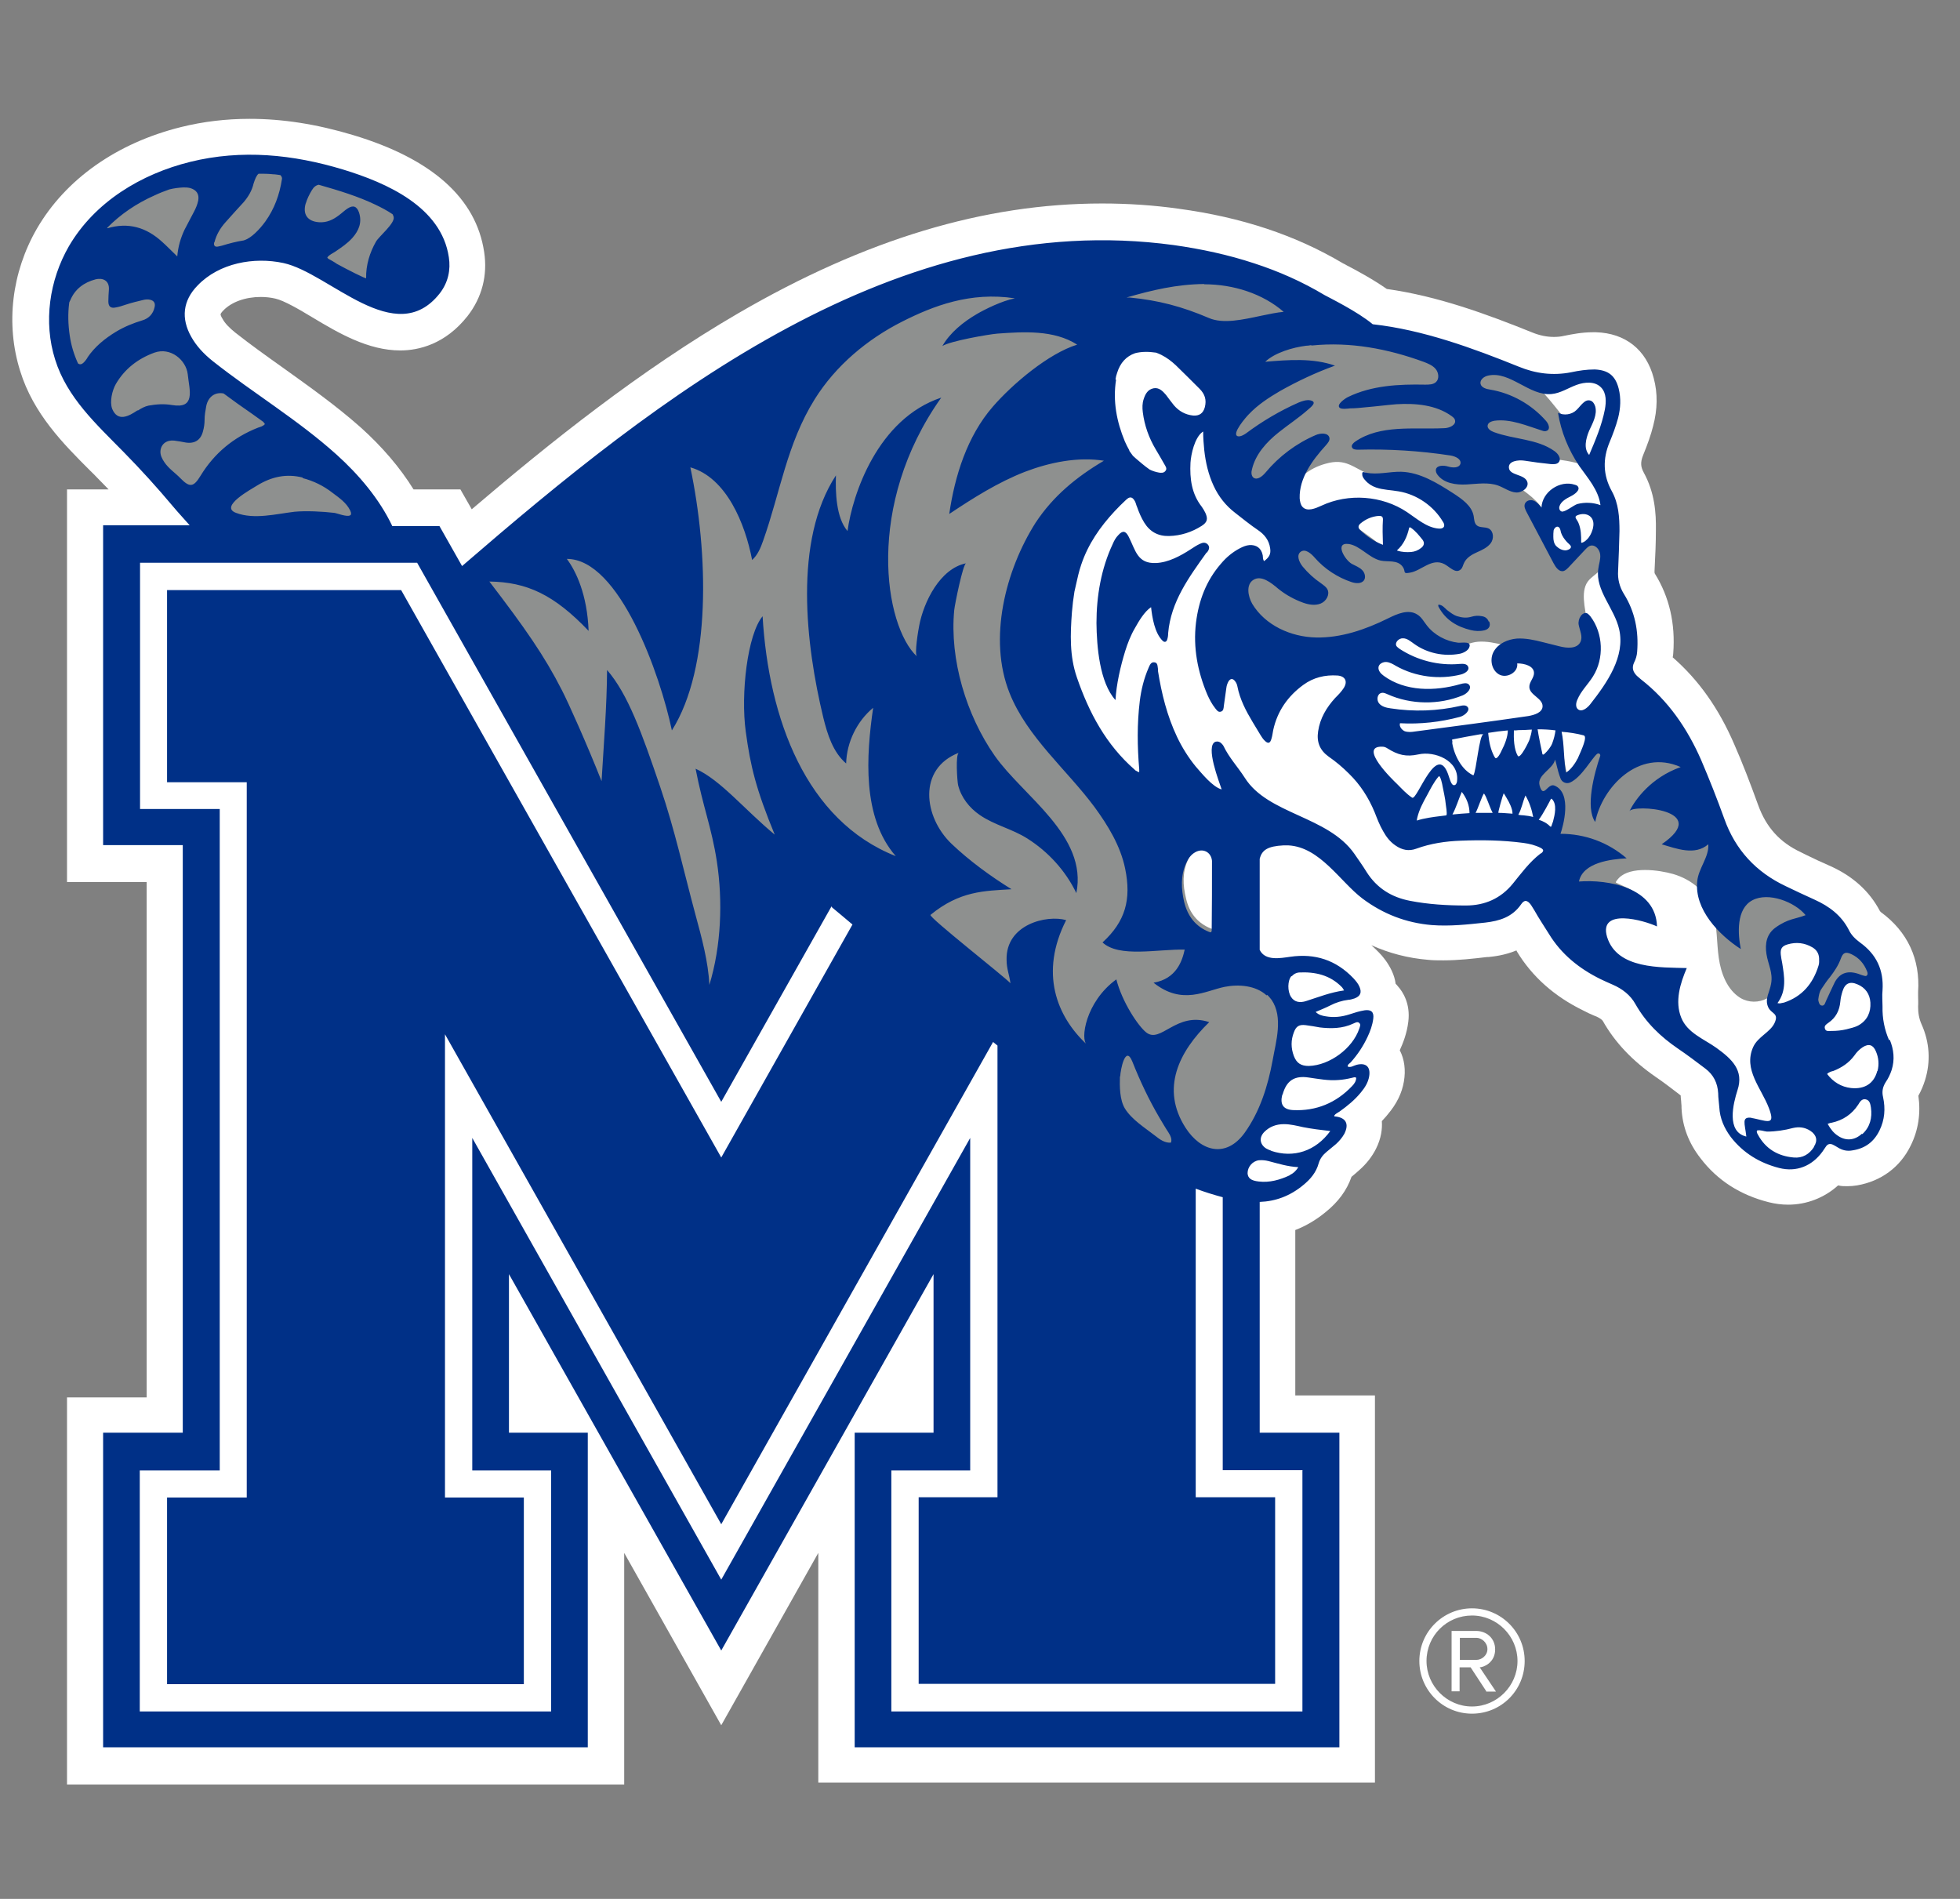
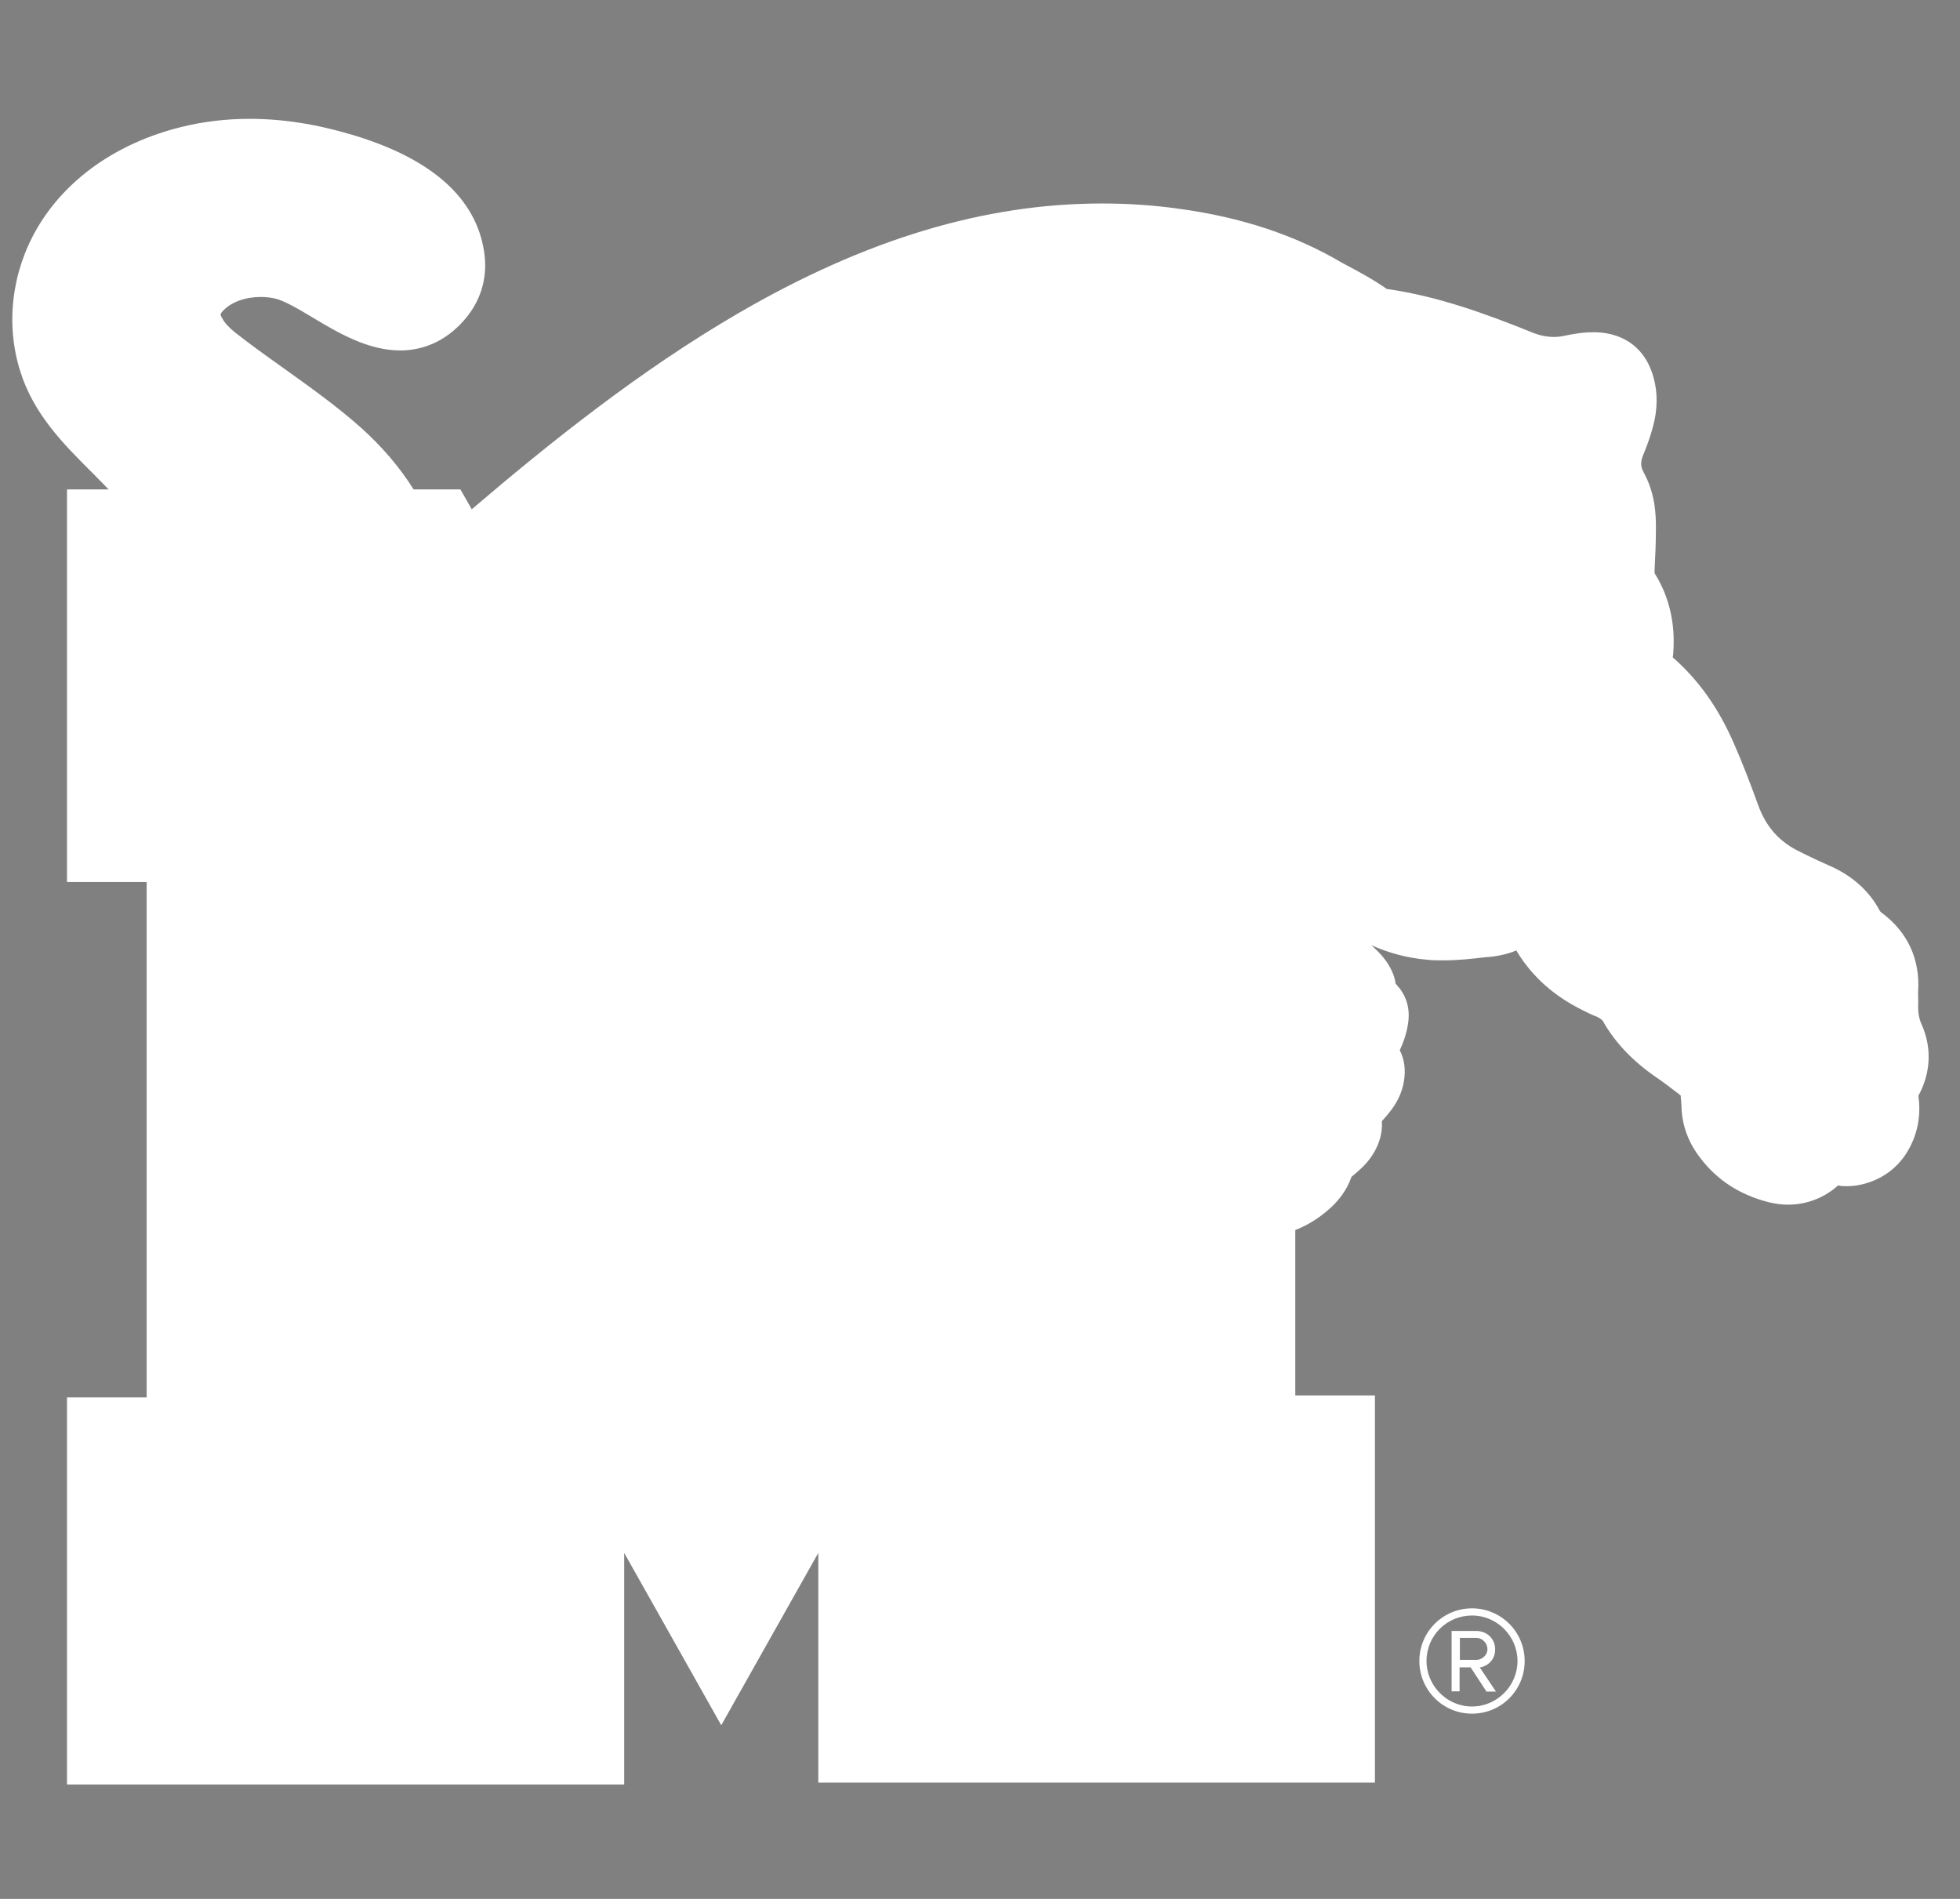
<svg xmlns="http://www.w3.org/2000/svg" width="64" height="62" viewBox="0 0 64 62" fill="none">
  <rect x="0" y="0" width="64" height="62" fill="#808080" stroke="none" />
  <path d="M26.72 58.265V50.703L23.551 56.33L20.382 50.703V58.265H2.188V45.626H4.789V28.799H2.188V15.98H3.547C3.421 15.854 3.304 15.728 3.178 15.602C3.106 15.521 3.025 15.449 2.944 15.367C2.08 14.503 1.089 13.513 0.657 12.109C0.18 10.587 0.378 8.895 1.206 7.463C2.143 5.852 3.808 4.672 5.906 4.15C6.626 3.97 7.382 3.88 8.147 3.88C9.228 3.88 10.335 4.051 11.533 4.411C14.107 5.186 15.548 6.473 15.809 8.228C15.926 8.994 15.737 9.714 15.269 10.317C14.539 11.244 13.666 11.442 13.072 11.442C12.019 11.442 11.055 10.875 10.2 10.362C9.768 10.101 9.273 9.813 8.994 9.75C8.841 9.714 8.679 9.696 8.517 9.696C8.012 9.696 7.562 9.858 7.292 10.137C7.22 10.209 7.202 10.254 7.202 10.263C7.202 10.272 7.211 10.326 7.265 10.407C7.346 10.56 7.49 10.704 7.679 10.857C8.192 11.262 8.724 11.64 9.282 12.037C10.11 12.631 10.974 13.243 11.776 13.954C12.478 14.584 13.063 15.268 13.504 15.98H15.034L15.404 16.628C17.969 14.44 20.904 12.091 24.109 10.227C28.259 7.814 32.14 6.644 35.984 6.644C36.821 6.644 37.658 6.698 38.486 6.815C40.548 7.094 42.304 7.679 43.852 8.598C43.879 8.607 43.924 8.634 43.987 8.67C44.302 8.832 44.833 9.12 45.283 9.435C46.949 9.669 48.542 10.254 50.037 10.857C50.28 10.956 50.514 11.001 50.739 11.001C50.847 11.001 50.964 10.992 51.072 10.965C51.342 10.911 51.657 10.848 52.017 10.848C52.044 10.848 52.072 10.848 52.108 10.848C53.071 10.875 53.755 11.415 53.998 12.343C54.133 12.838 54.124 13.369 53.98 13.909C53.908 14.197 53.8 14.503 53.656 14.854C53.548 15.116 53.584 15.259 53.674 15.431C54.034 16.088 54.079 16.754 54.07 17.312C54.07 17.708 54.052 18.131 54.025 18.654C54.025 18.698 54.025 18.707 54.034 18.726C54.511 19.491 54.709 20.364 54.637 21.327C54.637 21.372 54.628 21.417 54.619 21.462C55.465 22.201 56.123 23.128 56.627 24.298C56.897 24.91 57.149 25.568 57.41 26.288C57.671 27.008 58.112 27.503 58.806 27.827L58.968 27.908C59.229 28.034 59.472 28.151 59.724 28.259C60.489 28.593 61.047 29.097 61.389 29.754C61.389 29.754 61.407 29.763 61.416 29.781C62.29 30.42 62.704 31.32 62.632 32.383C62.632 32.41 62.632 32.473 62.632 32.527C62.632 32.626 62.641 32.743 62.632 32.869C62.632 33.067 62.659 33.256 62.749 33.454C63.01 34.039 63.046 34.669 62.857 35.272C62.803 35.444 62.731 35.614 62.641 35.777C62.722 36.344 62.641 36.902 62.389 37.406C62.047 38.108 61.425 38.567 60.642 38.703C60.534 38.721 60.426 38.73 60.318 38.73C60.21 38.73 60.12 38.73 60.021 38.703C59.571 39.108 58.995 39.333 58.391 39.333C58.175 39.333 57.968 39.306 57.752 39.252C56.825 39.018 56.078 38.54 55.529 37.82C55.141 37.325 54.934 36.776 54.907 36.182C54.907 36.128 54.907 36.074 54.898 36.011C54.898 35.939 54.88 35.858 54.88 35.768L54.835 35.732C54.574 35.533 54.331 35.344 54.079 35.173C53.296 34.633 52.729 34.03 52.333 33.328C52.306 33.292 52.234 33.238 52.135 33.193L52.044 33.157C51.937 33.112 51.819 33.058 51.702 32.995C50.757 32.536 50.028 31.887 49.533 31.068C49.533 31.059 49.524 31.05 49.515 31.032C49.128 31.194 48.767 31.23 48.596 31.248H48.551C48.092 31.302 47.624 31.356 47.129 31.356C46.958 31.356 46.787 31.356 46.625 31.338C45.977 31.284 45.355 31.122 44.779 30.861C44.86 30.933 44.941 31.014 45.022 31.095C45.148 31.221 45.319 31.428 45.446 31.698C45.509 31.833 45.554 31.977 45.572 32.121C45.599 32.148 45.626 32.175 45.653 32.212C45.806 32.383 46.058 32.77 45.986 33.355C45.941 33.742 45.806 34.075 45.707 34.291C45.86 34.588 45.905 34.939 45.842 35.309C45.779 35.687 45.608 36.038 45.319 36.38C45.257 36.461 45.184 36.533 45.121 36.605C45.139 36.857 45.103 37.163 44.932 37.505C44.806 37.757 44.626 37.991 44.392 38.198C44.302 38.279 44.221 38.351 44.131 38.423C43.978 38.864 43.699 39.243 43.285 39.576C42.979 39.828 42.646 40.026 42.295 40.161V45.562H44.896V58.202H26.72V58.265Z" fill="white" />
-   <path d="M14.458 8.436C14.584 9.354 13.882 9.957 13.153 10.038C12.829 10.074 12.523 10.002 12.226 9.885C11.919 9.759 11.631 9.597 11.343 9.417C11.037 9.219 10.74 9.012 10.425 8.832C9.399 8.264 8.336 8.156 7.238 8.589C6.887 8.724 6.581 8.931 6.32 9.201C5.78 9.759 5.69 10.434 6.086 11.109C6.275 11.442 6.536 11.713 6.842 11.947C7.922 12.802 9.084 13.558 10.11 14.494C10.659 14.989 11.163 15.539 11.604 16.133C11.848 16.466 12.316 16.952 12.541 17.465H6.608C6.572 17.42 6.536 17.456 6.5 17.393C6.113 16.817 5.717 16.286 5.258 15.764C4.87 15.323 4.447 14.927 4.033 14.512C3.565 14.053 3.097 13.585 2.692 13.063C2.242 12.478 1.927 11.829 1.809 11.091C1.665 10.2 1.809 9.345 2.206 8.526C2.773 7.346 3.691 6.509 4.879 5.978C6.176 5.402 7.535 5.15 8.949 5.258C9.426 5.294 9.894 5.384 10.353 5.519C11.064 5.717 11.775 5.933 12.451 6.248C13.027 6.518 13.54 6.869 13.945 7.373C14.197 7.679 14.395 8.021 14.449 8.427M58.013 30.924C57.725 31.446 58.517 32.185 57.698 32.599C57.428 32.743 57.095 32.743 56.825 32.581C56.393 32.311 56.195 31.779 56.123 31.275C56.051 30.771 56.078 30.249 55.934 29.754C55.745 29.133 55.249 28.719 54.637 28.538C54.169 28.404 53.242 28.277 52.864 28.665C52.828 28.701 52.792 28.746 52.765 28.791V28.818L53.08 28.962C53.314 29.07 53.512 29.205 53.665 29.385C53.755 29.484 53.863 29.61 53.926 29.745C53.989 29.871 53.863 30.006 53.737 29.952C53.296 29.781 52.873 29.709 52.359 29.835C52.152 29.889 51.963 30.015 51.846 30.186C51.513 30.285 51.189 30.429 50.865 30.555C50.829 30.501 50.793 30.447 50.757 30.393C50.703 30.303 50.64 30.204 50.586 30.114C50.487 29.952 50.379 29.79 50.289 29.628V29.61C50.244 29.556 50.217 29.493 50.172 29.43C50.109 29.34 50.01 29.232 49.857 29.232C49.749 29.232 49.65 29.295 49.569 29.421C49.353 29.736 49.056 29.889 48.524 29.943H48.479C48.065 29.997 47.633 30.042 47.21 30.042C47.075 30.042 46.94 30.042 46.814 30.024C46.013 29.961 45.301 29.691 44.644 29.196C44.428 29.034 44.203 28.809 43.978 28.566C43.456 28.025 42.871 27.404 42.096 27.404C42.042 27.404 41.988 27.404 41.934 27.404C41.061 27.494 40.035 27.827 40.035 28.566V30.861C40.035 31.131 40.692 31.311 41.169 31.392C41.196 31.446 41.232 31.5 41.277 31.536C41.385 31.635 41.52 31.698 41.673 31.698H41.799C41.799 31.698 41.79 31.734 41.79 31.753C41.763 31.959 41.934 32.077 41.979 32.248C42.06 32.536 42.042 32.869 42.042 33.166C42.042 34.066 41.889 34.984 41.637 35.849C41.601 35.957 41.574 36.074 41.511 36.182C41.412 36.344 41.25 36.461 41.106 36.596C40.665 37.001 40.395 37.568 40.35 38.162C40.071 38.342 39.801 38.532 39.531 38.721C39.243 38.603 38.955 38.459 38.63 38.288C38.27 38.09 37.883 37.856 37.433 37.541C36.677 37.019 35.93 36.515 35.227 35.966L35.164 35.921C34.525 35.425 33.859 34.903 33.256 34.354C31.563 32.806 29.736 31.347 27.98 29.934L27.476 29.529C27.323 29.412 27.206 29.313 27.08 29.196C27.017 29.133 26.945 29.106 26.873 29.106C26.792 29.106 26.711 29.142 26.648 29.223C26.513 29.376 26.405 29.538 26.279 29.736C25.721 30.609 25.216 31.518 24.784 32.302C24.478 32.86 24.118 33.526 23.803 34.21C23.749 34.327 23.695 34.444 23.641 34.561C22.786 33.139 16.736 22.759 14.89 19.347C16.133 17.699 18.077 16.349 19.95 15.034C20.535 14.629 21.093 14.242 21.615 13.855C23.56 12.415 25.207 11.352 26.81 10.533C28.565 9.633 30.24 9.012 31.95 8.643C32.824 8.454 33.733 8.328 34.669 8.255C35.173 8.219 35.678 8.192 36.173 8.192C36.506 8.192 36.839 8.201 37.172 8.219C38.72 8.3 40.188 8.598 41.556 9.102C42.34 9.39 43.069 9.813 43.708 10.191C44.374 10.578 45.031 10.803 45.715 10.866C46.544 10.947 47.417 11.19 48.452 11.632C48.875 11.812 49.254 11.974 49.605 12.109C50.01 12.271 50.415 12.352 50.811 12.352C51.009 12.352 51.216 12.334 51.414 12.289C51.63 12.244 51.864 12.199 52.089 12.199C52.107 12.199 52.125 12.199 52.143 12.199C52.504 12.208 52.675 12.343 52.765 12.685C52.837 12.955 52.837 13.243 52.747 13.567C52.747 13.594 52.738 13.612 52.729 13.639C52.765 13.441 52.774 13.225 52.756 13.027C52.756 12.991 52.756 12.955 52.738 12.919C52.648 12.532 52.324 12.172 51.936 12.217C51.747 12.235 51.585 12.343 51.405 12.397C51.261 12.442 51.108 12.451 50.955 12.46C50.631 12.487 50.316 12.505 49.992 12.532C50.262 12.532 50.901 13.468 51.261 13.864C51.621 14.26 51.828 14.746 51.954 15.278C51.27 14.98 50.523 14.98 49.785 14.89C49.398 14.845 48.794 15.116 49.056 15.575C49.083 15.62 49.127 15.665 49.181 15.701C49.344 15.818 49.596 15.908 49.722 15.998C50.154 16.313 50.478 16.61 50.559 17.132C50.613 17.51 50.586 18.023 50.982 18.239C51.324 18.428 51.522 17.942 51.72 17.78C51.963 17.573 52.324 17.546 52.486 17.24C52.675 16.889 52.557 16.232 52.431 15.863C52.261 15.368 52.107 14.908 52.495 14.278C52.513 14.242 52.531 14.206 52.548 14.17C52.531 14.224 52.504 14.287 52.477 14.341C52.224 14.944 52.252 15.53 52.557 16.088C52.765 16.466 52.792 16.898 52.783 17.303C52.783 17.519 52.774 17.762 52.765 18.014C52.765 17.906 52.747 17.834 52.729 17.825C52.585 17.762 52.441 17.906 52.395 18.059C52.359 18.203 52.368 18.366 52.306 18.509C52.224 18.69 52.026 18.789 51.891 18.933C51.288 19.581 52.539 21.246 51.306 21.444C50.784 21.534 50.253 21.273 49.74 21.201C49.227 21.129 48.587 20.85 48.074 20.985C48.002 21.003 47.93 21.03 47.858 21.048C46.985 21.255 46.13 20.382 45.274 20.76C44.428 21.138 43.735 21.552 42.772 21.651C42.258 21.706 41.745 21.697 41.232 21.615C40.818 21.552 40.143 21.48 39.837 21.183C39.396 20.76 39.666 19.806 39.9 19.347C40.143 18.897 40.593 18.537 41.097 18.483C41.385 18.456 41.637 18.447 41.736 18.122C41.988 17.357 41.691 17.033 41.079 16.637C40.647 16.358 40.287 15.962 40.089 15.494C39.846 14.918 39.981 14.359 39.945 13.756C39.864 12.451 38.693 11.307 37.397 11.253C35.741 11.172 36.308 13.63 36.587 14.566C36.659 14.791 36.74 15.017 36.713 15.251C36.65 16.043 36.047 16.655 35.633 17.285C35.101 18.086 34.858 19.032 34.768 19.977C34.705 20.634 34.633 21.336 34.768 21.985C34.93 22.804 35.425 23.551 35.867 24.235C36.263 24.838 36.839 25.37 37.532 25.595C37.955 25.73 38.405 25.739 38.855 25.766C40.098 25.838 41.484 26.108 42.547 26.819C43.573 27.512 44.257 28.584 45.265 29.304C46.121 29.916 47.345 30.096 48.353 29.799C49.308 29.52 50.1 28.683 50.523 27.809C50.775 27.296 51.171 26.306 50.766 25.784C50.73 25.739 50.244 26.396 50.244 26.513C50.262 26.198 50.073 26.045 49.911 25.766C49.821 25.919 49.731 26.081 49.641 26.234C49.704 26.126 49.317 25.694 49.389 25.469C49.443 25.297 49.569 25.163 49.686 25.027C49.92 24.73 50.1 24.397 50.199 24.037C50.262 24.28 50.334 24.523 50.397 24.766C50.703 24.676 50.874 24.361 51.009 24.082C51.027 24.523 51.09 24.955 51.189 25.388C51.576 24.991 51.963 24.532 52.026 23.974C52.071 23.614 52.098 23.38 52.197 23.128C52.242 23.02 52.297 22.903 52.368 22.759C52.657 22.237 53.017 21.697 53.107 21.084C53.206 20.364 52.927 19.752 52.774 19.059C52.774 19.041 52.774 19.014 52.774 18.978C52.81 19.131 52.873 19.275 52.954 19.41C53.278 19.932 53.413 20.517 53.359 21.201C53.359 21.282 53.332 21.372 53.278 21.489C53.179 21.715 53.224 21.93 53.404 22.111C53.449 22.156 53.503 22.201 53.557 22.246C54.367 22.885 54.997 23.722 55.465 24.811C55.727 25.397 55.97 26.027 56.222 26.72C56.6 27.773 57.302 28.547 58.319 29.025L58.472 29.097C58.733 29.223 59.004 29.349 59.273 29.466C59.769 29.691 60.102 29.979 60.309 30.375C60.399 30.546 60.534 30.699 60.723 30.834C61.191 31.176 61.407 31.608 61.398 32.158C61.308 32.05 61.173 31.977 60.993 31.977C60.939 31.977 60.885 31.977 60.84 31.995C60.732 31.915 60.606 31.869 60.462 31.905C60.111 31.995 59.814 33.211 59.391 32.815C59.291 32.725 59.264 32.581 59.282 32.446C59.309 32.221 59.427 31.924 59.526 31.716C59.751 31.284 59.814 30.771 59.255 30.573C58.904 30.447 58.256 30.474 58.058 30.843M42.231 16.322C42.231 16.43 42.267 16.538 42.331 16.619C42.456 16.79 42.691 16.835 42.907 16.835C43.474 16.817 43.69 16.655 44.149 17.087C44.365 17.285 44.77 17.537 44.986 17.726C45.202 17.924 45.481 18.041 45.761 18.122C46.085 18.212 46.427 18.131 46.733 18.014C47.102 17.87 47.768 17.636 47.831 17.186C47.912 16.619 47.093 16.223 46.688 16.007C46.391 15.854 46.085 15.719 45.761 15.638C45.436 15.566 45.076 15.629 44.77 15.512C44.176 15.278 43.96 14.944 43.276 15.143C42.79 15.278 42.276 15.611 42.222 16.151C42.222 16.205 42.222 16.259 42.222 16.322M39.639 27.989C39.612 27.701 39.342 27.566 39.09 27.71C38.946 27.791 38.855 27.926 38.792 28.07C38.603 28.485 38.621 28.899 38.729 29.34C38.837 29.808 39.099 30.141 39.549 30.321C39.558 30.321 39.576 30.321 39.603 30.33C39.648 30.285 39.63 30.249 39.63 30.213C39.63 29.502 39.63 28.791 39.639 28.079C39.639 28.052 39.639 28.016 39.639 27.989Z" fill="#8E908F" />
-   <path d="M61.686 33.967C61.533 33.616 61.461 33.247 61.47 32.86C61.47 32.689 61.452 32.509 61.47 32.338C61.515 31.671 61.272 31.158 60.732 30.771C60.588 30.663 60.453 30.537 60.372 30.366C60.129 29.889 59.732 29.592 59.255 29.376C58.94 29.232 58.625 29.088 58.31 28.934C57.338 28.475 56.663 27.746 56.302 26.729C56.068 26.081 55.816 25.442 55.546 24.811C55.096 23.785 54.475 22.876 53.584 22.183C53.538 22.146 53.493 22.102 53.449 22.066C53.322 21.939 53.278 21.804 53.358 21.633C53.413 21.525 53.449 21.408 53.458 21.282C53.511 20.607 53.386 19.968 53.025 19.392C52.881 19.158 52.818 18.906 52.836 18.636C52.854 18.203 52.872 17.771 52.881 17.339C52.881 16.889 52.854 16.439 52.629 16.034C52.341 15.512 52.332 14.98 52.557 14.44C52.665 14.179 52.764 13.918 52.836 13.648C52.917 13.324 52.935 13.009 52.854 12.685C52.746 12.262 52.512 12.082 52.071 12.063C51.81 12.063 51.558 12.1 51.306 12.154C50.712 12.271 50.145 12.199 49.595 11.973C48.101 11.37 46.462 10.767 44.824 10.587C44.329 10.173 43.41 9.723 43.248 9.633C42.51 9.192 41.754 8.859 40.953 8.598C40.106 8.318 39.224 8.129 38.333 8.003C29.276 6.77 21.498 12.946 15.088 18.482L14.35 17.177H12.81C12.387 16.286 11.712 15.494 10.992 14.845C9.732 13.711 8.273 12.838 6.95 11.793C6.635 11.541 6.41 11.289 6.247 11.001C5.905 10.398 5.968 9.813 6.455 9.318C7.157 8.588 8.291 8.381 9.254 8.588C10.758 8.913 12.909 11.424 14.359 9.579C14.638 9.219 14.719 8.805 14.656 8.399C14.413 6.752 12.621 5.969 11.208 5.537C9.569 5.041 7.895 4.87 6.211 5.285C4.609 5.681 3.097 6.59 2.25 8.039C1.611 9.147 1.413 10.515 1.8 11.739C2.187 12.982 3.151 13.855 4.033 14.755C4.591 15.322 5.131 15.917 5.644 16.529C5.824 16.745 6.013 16.943 6.193 17.15H3.367V27.593H5.968V46.778H3.367V57.05H19.193V46.778H16.619V41.601L23.551 53.89L30.483 41.601V46.778H27.908V57.05H43.735V46.778H41.133V39.243C41.646 39.225 42.123 39.053 42.555 38.693C42.789 38.504 42.978 38.279 43.059 37.982C43.104 37.829 43.194 37.712 43.312 37.613C43.419 37.523 43.519 37.442 43.627 37.352C43.735 37.253 43.825 37.145 43.897 37.019C44.059 36.695 43.951 36.488 43.591 36.452C43.564 36.452 43.564 36.452 43.573 36.416C43.609 36.362 43.681 36.335 43.744 36.29C43.996 36.11 44.239 35.912 44.437 35.669C44.563 35.516 44.671 35.353 44.707 35.146C44.761 34.831 44.599 34.687 44.293 34.768C44.194 34.795 44.104 34.867 44.005 34.822C44.005 34.75 44.068 34.723 44.104 34.687C44.329 34.435 44.509 34.165 44.653 33.859C44.743 33.67 44.815 33.472 44.842 33.256C44.869 33.04 44.77 32.959 44.563 32.986C44.392 33.013 44.221 33.067 44.059 33.121C43.807 33.202 43.555 33.229 43.294 33.184C43.176 33.166 43.059 33.139 42.96 33.04C43.131 32.968 43.285 32.905 43.428 32.833C43.618 32.734 43.816 32.671 44.032 32.644C44.095 32.644 44.167 32.617 44.23 32.599C44.419 32.527 44.473 32.41 44.392 32.221C44.347 32.112 44.275 32.032 44.194 31.941C43.627 31.347 42.942 31.122 42.132 31.239C41.808 31.284 41.313 31.383 41.133 31.014V28.043C41.205 27.746 41.403 27.629 41.907 27.602H42.069C43.104 27.656 43.762 28.791 44.491 29.34C45.166 29.844 45.913 30.132 46.751 30.204C47.336 30.249 47.912 30.186 48.497 30.123C48.965 30.069 49.379 29.943 49.667 29.529C49.775 29.367 49.874 29.385 49.992 29.547C50.028 29.601 50.063 29.664 50.099 29.718C50.244 29.979 50.415 30.231 50.577 30.492C50.982 31.158 51.567 31.626 52.26 31.968C52.386 32.032 52.521 32.086 52.656 32.148C52.971 32.283 53.241 32.491 53.404 32.788C53.746 33.391 54.223 33.85 54.79 34.237C55.096 34.444 55.393 34.669 55.69 34.894C55.951 35.092 56.086 35.362 56.104 35.696C56.104 35.849 56.131 36.002 56.14 36.146C56.158 36.515 56.302 36.839 56.518 37.127C56.923 37.649 57.464 37.973 58.094 38.135C58.661 38.279 59.165 38.072 59.507 37.604C59.543 37.55 59.579 37.496 59.624 37.433C59.678 37.352 59.75 37.334 59.84 37.37C59.894 37.397 59.948 37.424 60.002 37.46C60.156 37.559 60.318 37.595 60.498 37.559C60.903 37.496 61.191 37.28 61.371 36.911C61.542 36.56 61.569 36.2 61.488 35.822C61.443 35.633 61.479 35.48 61.578 35.326C61.659 35.209 61.722 35.074 61.767 34.939C61.875 34.597 61.839 34.264 61.704 33.94M9.984 6.644C10.029 6.491 10.101 6.347 10.182 6.212C10.245 6.104 10.317 6.05 10.407 6.032C11.1 6.23 11.685 6.41 12.252 6.68C12.459 6.779 12.648 6.878 12.819 6.995C12.837 7.022 12.846 7.058 12.855 7.085C12.9 7.292 12.378 7.715 12.279 7.886C12.072 8.246 11.946 8.661 11.955 9.084C11.955 9.111 11.361 8.814 11.001 8.616C10.911 8.552 10.812 8.498 10.713 8.444C10.713 8.435 10.695 8.417 10.686 8.408C10.758 8.309 10.866 8.273 10.956 8.21C11.154 8.075 11.343 7.949 11.505 7.769C11.721 7.526 11.829 7.256 11.721 6.932C11.649 6.734 11.532 6.689 11.352 6.806C11.253 6.869 11.163 6.959 11.064 7.031C10.875 7.175 10.668 7.274 10.416 7.256C10.038 7.229 9.876 6.995 9.984 6.635M42.843 11.28C44.086 11.154 45.319 11.388 46.48 11.812C46.624 11.866 46.778 11.928 46.877 12.046C46.976 12.163 47.003 12.361 46.895 12.469C46.804 12.559 46.66 12.559 46.535 12.559C45.67 12.541 44.788 12.586 44.014 12.964C43.924 13.009 43.627 13.207 43.744 13.315C43.807 13.369 44.005 13.342 44.086 13.333C44.257 13.333 44.428 13.315 44.599 13.297C44.932 13.27 45.265 13.225 45.598 13.198C46.219 13.162 46.886 13.216 47.399 13.585C47.444 13.621 47.498 13.657 47.507 13.711C47.561 13.873 47.327 13.981 47.147 13.981C46.156 14.026 45.067 13.855 44.248 14.422C44.185 14.467 44.113 14.539 44.149 14.611C44.176 14.674 44.266 14.683 44.338 14.683C45.346 14.656 46.363 14.719 47.363 14.872C47.525 14.899 47.723 14.989 47.687 15.142C47.642 15.287 47.435 15.277 47.282 15.232C47.138 15.188 46.913 15.188 46.886 15.332C46.877 15.395 46.904 15.457 46.94 15.503C47.147 15.782 47.543 15.836 47.885 15.818C48.236 15.8 48.596 15.737 48.92 15.854C49.118 15.926 49.289 16.061 49.496 16.079C49.703 16.097 49.947 15.908 49.865 15.719C49.766 15.476 49.298 15.53 49.271 15.277C49.244 15.052 49.577 15.007 49.793 15.043C50.072 15.088 50.352 15.124 50.631 15.152C50.73 15.161 50.847 15.161 50.901 15.088C50.991 14.971 50.874 14.809 50.757 14.728C50.19 14.323 49.424 14.35 48.776 14.107C48.677 14.071 48.551 13.99 48.578 13.882C48.596 13.792 48.704 13.756 48.794 13.738C49.325 13.666 49.847 13.9 50.361 14.062C50.406 14.08 50.469 14.089 50.514 14.062C50.631 14.008 50.568 13.837 50.478 13.738C50.01 13.207 49.361 12.838 48.659 12.721C48.533 12.703 48.371 12.658 48.344 12.532C48.317 12.397 48.461 12.289 48.596 12.262C49.316 12.108 49.938 12.937 50.667 12.865C50.955 12.838 51.207 12.667 51.477 12.568C51.747 12.469 52.089 12.442 52.287 12.658C52.458 12.838 52.449 13.126 52.404 13.369C52.305 13.882 52.098 14.368 51.891 14.854C51.702 14.647 51.783 14.323 51.891 14.062C52.008 13.81 52.161 13.54 52.089 13.27C52.062 13.189 52.017 13.108 51.936 13.081C51.747 13.018 51.621 13.252 51.477 13.387C51.324 13.54 51.063 13.576 50.874 13.477C50.973 14.098 51.216 14.692 51.567 15.214C51.846 15.611 52.197 15.998 52.26 16.493C52.017 16.403 51.747 16.394 51.504 16.457C51.387 16.493 51.09 16.736 50.991 16.7C50.928 16.682 50.901 16.601 50.919 16.538C50.964 16.376 51.144 16.277 51.288 16.205C51.432 16.133 51.621 15.989 51.513 15.872C51.486 15.845 51.459 15.836 51.423 15.827C50.937 15.665 50.352 16.061 50.334 16.574C50.262 16.484 50.19 16.394 50.081 16.349C49.974 16.304 49.838 16.34 49.793 16.448C49.757 16.538 49.802 16.628 49.847 16.718C50.145 17.276 50.433 17.834 50.73 18.392C50.802 18.527 50.91 18.68 51.054 18.645C51.117 18.627 51.171 18.573 51.216 18.527C51.396 18.338 51.576 18.14 51.756 17.951C51.81 17.897 51.864 17.834 51.936 17.816C52.098 17.78 52.233 17.942 52.251 18.104C52.269 18.266 52.206 18.419 52.188 18.581C52.089 19.284 52.719 19.86 52.872 20.553C53.07 21.435 52.485 22.282 51.927 22.993C51.828 23.119 51.648 23.263 51.522 23.155C51.441 23.083 51.459 22.948 51.504 22.849C51.621 22.561 51.855 22.345 52.017 22.084C52.386 21.498 52.35 20.679 51.936 20.13C51.909 20.094 51.873 20.058 51.837 20.031C51.666 19.95 51.513 20.211 51.549 20.4C51.585 20.589 51.693 20.787 51.603 20.967C51.486 21.192 51.162 21.165 50.919 21.102C50.739 21.057 50.559 21.012 50.379 20.967C50.099 20.895 49.811 20.832 49.523 20.85C49.235 20.877 48.938 21.003 48.785 21.255C48.632 21.507 48.695 21.876 48.947 22.02C49.199 22.165 49.586 21.948 49.541 21.66C49.775 21.66 50.09 21.741 50.09 21.976C50.09 22.137 49.928 22.273 49.938 22.435C49.947 22.696 50.37 22.795 50.37 23.056C50.37 23.263 50.108 23.344 49.901 23.38C48.668 23.56 47.435 23.722 46.201 23.884C46.093 23.902 45.976 23.911 45.868 23.875C45.769 23.83 45.679 23.713 45.715 23.614C46.372 23.65 47.03 23.578 47.669 23.407C47.84 23.362 48.038 23.173 47.903 23.065C47.849 23.02 47.759 23.029 47.687 23.047C46.94 23.218 46.165 23.245 45.409 23.128C45.274 23.11 45.121 23.074 45.031 22.966C44.941 22.858 44.968 22.651 45.112 22.624C45.175 22.606 45.247 22.642 45.31 22.669C46.075 23.011 46.985 23.02 47.759 22.705C47.912 22.642 48.074 22.471 47.966 22.354C47.903 22.282 47.786 22.309 47.687 22.336C46.849 22.579 45.886 22.579 45.184 22.066C45.085 21.994 44.995 21.895 45.013 21.777C45.031 21.669 45.166 21.606 45.274 21.615C45.382 21.624 45.49 21.687 45.58 21.741C46.219 22.102 47.003 22.201 47.714 22.02C47.84 21.985 47.993 21.886 47.939 21.768C47.903 21.669 47.768 21.669 47.66 21.678C46.976 21.741 46.273 21.561 45.697 21.183C45.661 21.156 45.625 21.129 45.598 21.093C45.535 20.976 45.679 20.832 45.814 20.841C45.949 20.841 46.057 20.94 46.174 21.021C46.597 21.327 47.147 21.444 47.669 21.345C47.768 21.327 47.939 21.246 47.975 21.138C48.065 20.922 47.741 20.994 47.615 20.985C47.219 20.94 46.831 20.733 46.589 20.418C46.489 20.292 46.417 20.148 46.282 20.067C45.994 19.878 45.625 20.04 45.319 20.193C44.59 20.553 43.789 20.832 42.969 20.814C42.15 20.796 41.313 20.418 40.89 19.716C40.746 19.464 40.683 19.086 40.926 18.933C41.187 18.77 41.502 19.023 41.736 19.221C41.979 19.419 42.258 19.572 42.555 19.68C42.735 19.743 42.942 19.779 43.122 19.707C43.303 19.635 43.428 19.419 43.347 19.248C43.303 19.158 43.212 19.104 43.131 19.041C42.906 18.888 42.708 18.707 42.537 18.5C42.42 18.356 42.321 18.122 42.474 18.014C42.627 17.906 42.816 18.077 42.933 18.212C43.248 18.573 43.672 18.852 44.131 19.005C44.266 19.05 44.446 19.068 44.536 18.951C44.608 18.852 44.563 18.689 44.473 18.608C44.383 18.518 44.257 18.473 44.14 18.41C43.915 18.284 43.564 17.699 44.041 17.762C44.41 17.816 44.698 18.212 45.076 18.302C45.319 18.356 45.634 18.266 45.805 18.509C45.913 18.663 45.787 18.744 46.039 18.698C46.417 18.636 46.751 18.203 47.165 18.419C47.336 18.509 47.516 18.726 47.678 18.608C47.759 18.555 47.768 18.446 47.813 18.365C47.894 18.203 48.065 18.104 48.227 18.032C48.389 17.96 48.569 17.879 48.677 17.735C48.785 17.591 48.776 17.348 48.614 17.258C48.488 17.195 48.317 17.24 48.218 17.15C48.137 17.078 48.137 16.952 48.119 16.844C48.056 16.511 47.741 16.295 47.453 16.106C46.931 15.773 46.372 15.421 45.751 15.403C45.373 15.395 44.977 15.512 44.599 15.431C44.518 15.412 44.473 15.386 44.482 15.494C44.482 15.566 44.536 15.638 44.581 15.683C44.671 15.791 44.797 15.872 44.932 15.917C45.166 15.998 45.418 15.998 45.67 16.043C46.264 16.142 46.813 16.52 47.12 17.042C47.147 17.078 47.165 17.132 47.156 17.177C47.138 17.249 47.048 17.267 46.967 17.258C46.58 17.222 46.264 16.934 45.94 16.718C45.13 16.178 44.032 16.097 43.149 16.511C42.951 16.601 42.681 16.718 42.528 16.547C42.465 16.475 42.447 16.367 42.438 16.268C42.42 15.611 42.852 15.025 43.294 14.539C43.356 14.467 43.428 14.386 43.41 14.296C43.374 14.125 43.122 14.134 42.96 14.206C42.33 14.476 41.763 14.899 41.322 15.431C41.223 15.548 41.052 15.692 40.926 15.593C40.854 15.53 40.854 15.412 40.881 15.322C40.998 14.827 41.358 14.431 41.754 14.116C42.069 13.864 42.402 13.648 42.708 13.378C42.798 13.297 43.032 13.126 42.789 13.072C42.663 13.045 42.51 13.099 42.402 13.144C41.79 13.414 41.214 13.756 40.683 14.152C40.62 14.197 40.494 14.269 40.413 14.242C40.206 14.17 40.692 13.612 40.773 13.531C41.07 13.216 41.43 12.982 41.799 12.766C42.375 12.442 42.969 12.163 43.591 11.938C42.87 11.685 42.078 11.748 41.313 11.812C41.628 11.514 42.213 11.343 42.645 11.289C42.699 11.289 42.753 11.28 42.798 11.271M52.017 17.24C51.99 17.339 51.954 17.438 51.891 17.528C51.855 17.582 51.81 17.627 51.765 17.663C51.756 17.672 51.63 17.753 51.63 17.708C51.63 17.492 51.63 17.285 51.54 17.069C51.486 16.943 51.369 16.871 51.522 16.817C51.81 16.709 52.098 16.871 52.017 17.231M51.117 17.969C51 17.969 50.892 17.906 50.811 17.825C50.739 17.744 50.721 17.636 50.721 17.528C50.721 17.456 50.721 17.393 50.73 17.321C50.748 17.24 50.838 17.15 50.91 17.222C50.955 17.267 50.955 17.339 50.973 17.393C50.991 17.447 51.018 17.501 51.054 17.555C51.108 17.636 51.171 17.708 51.243 17.771C51.261 17.789 51.279 17.807 51.288 17.825C51.333 17.915 51.18 17.969 51.117 17.969ZM51.504 24.784C51.441 24.919 51.261 25.171 51.126 25.225C51.126 25.207 51.126 25.198 51.126 25.18C51.054 24.757 51.081 24.316 50.991 23.893C51.234 23.911 51.477 23.947 51.711 24.01C51.846 24.046 51.648 24.469 51.513 24.775M50.793 23.839C50.775 23.983 50.739 24.127 50.685 24.271C50.64 24.388 50.532 24.523 50.433 24.613C50.415 24.631 50.379 24.649 50.37 24.631C50.37 24.631 50.361 24.613 50.361 24.604C50.352 24.568 50.225 23.965 50.208 23.812C50.406 23.812 50.604 23.821 50.802 23.848M49.811 25.973C49.938 26.189 50.019 26.432 50.063 26.675C49.965 26.648 49.856 26.63 49.748 26.621C49.694 26.621 49.631 26.612 49.577 26.603C49.685 26.414 49.721 26.18 49.811 25.973ZM49.559 24.676C49.433 24.46 49.424 24.109 49.433 23.848C49.478 23.848 49.532 23.848 49.577 23.839C49.721 23.839 49.874 23.83 50.019 23.821C50.01 23.929 49.983 24.019 49.947 24.136C49.947 24.163 49.64 24.811 49.559 24.676ZM46.111 26.045C45.922 25.919 45.778 25.757 45.616 25.595C45.49 25.477 44.338 24.361 45.13 24.379C45.211 24.379 45.256 24.406 45.301 24.433C45.643 24.649 45.913 24.721 46.318 24.631C46.831 24.514 47.642 24.82 47.579 25.486C47.579 25.541 47.552 25.613 47.507 25.631C47.417 25.667 47.372 25.541 47.318 25.378C46.94 24.109 46.282 26.144 46.111 26.045ZM47.237 26.621C47.138 26.63 47.048 26.648 46.949 26.657C46.877 26.666 46.498 26.711 46.264 26.792C46.264 26.747 46.282 26.693 46.282 26.684C46.345 26.432 46.462 26.207 46.589 25.982C46.706 25.766 46.813 25.541 46.976 25.352C47.03 25.288 47.102 25.64 47.102 25.658C47.138 25.856 47.192 26.063 47.21 26.27C47.21 26.306 47.264 26.567 47.228 26.621M47.732 25.856C47.894 26.063 47.984 26.306 47.984 26.549C47.795 26.558 47.615 26.576 47.426 26.594C47.552 26.36 47.624 26.099 47.732 25.856ZM47.426 24.244C47.426 24.244 47.426 24.199 47.417 24.172C47.417 24.172 47.417 24.154 47.417 24.145C47.723 24.082 48.029 24.028 48.335 23.974C48.371 23.974 48.407 23.974 48.443 23.974C48.299 23.974 48.209 25.18 48.11 25.316C47.732 25.144 47.48 24.658 47.417 24.244M48.452 25.901C48.452 25.901 48.497 25.964 48.524 26.027C48.596 26.189 48.686 26.45 48.74 26.54C48.551 26.54 48.362 26.54 48.182 26.54C48.254 26.423 48.398 25.964 48.461 25.901M48.596 23.956C48.596 23.956 48.596 23.938 48.596 23.929C48.812 23.893 49.019 23.866 49.235 23.848C49.235 24.064 49.127 24.325 49.037 24.496C49.019 24.541 48.875 24.847 48.812 24.73C48.812 24.721 48.803 24.712 48.794 24.703C48.668 24.46 48.623 24.226 48.596 23.956ZM49.1 25.901C49.1 25.901 49.163 25.991 49.19 26.045C49.289 26.207 49.388 26.405 49.388 26.567C49.235 26.558 49.082 26.54 48.929 26.54C48.902 26.54 49.082 25.928 49.1 25.901ZM45.157 17.789C44.851 17.672 44.617 17.501 44.41 17.303C44.338 17.231 44.347 17.159 44.419 17.096C44.59 16.952 44.788 16.862 45.022 16.844C45.112 16.844 45.157 16.862 45.157 16.961C45.139 17.231 45.148 17.492 45.157 17.78M45.616 17.969C45.832 17.78 45.949 17.519 46.012 17.24C46.012 17.222 46.039 17.213 46.057 17.222C46.228 17.339 46.336 17.483 46.453 17.627C46.525 17.726 46.498 17.816 46.408 17.888C46.309 17.969 46.192 18.014 46.075 18.023C45.94 18.032 45.796 18.032 45.625 17.978M39.323 9.282C40.278 9.282 41.232 9.588 41.916 10.182C41.7 10.2 41.448 10.254 41.187 10.308C40.593 10.434 39.935 10.587 39.467 10.38C38.603 10.011 37.829 9.804 36.884 9.714C36.848 9.714 36.821 9.714 36.785 9.714C37.622 9.471 38.423 9.282 39.323 9.273M36.424 12.388C36.434 12.316 36.452 12.244 36.478 12.172C36.578 11.848 36.776 11.631 37.064 11.532C37.271 11.478 37.505 11.478 37.748 11.514C37.802 11.532 37.865 11.559 37.919 11.586C38.099 11.676 38.252 11.793 38.396 11.928C38.657 12.181 38.918 12.442 39.17 12.694C39.341 12.865 39.404 13.054 39.341 13.297C39.287 13.495 39.161 13.585 38.954 13.567C38.702 13.54 38.495 13.423 38.333 13.234C38.243 13.126 38.162 13.009 38.072 12.892C37.964 12.766 37.847 12.649 37.676 12.676C37.478 12.712 37.397 12.865 37.343 13.036C37.298 13.171 37.298 13.315 37.316 13.459C37.37 13.891 37.514 14.296 37.739 14.674C37.838 14.836 37.928 14.998 38.027 15.169C38.063 15.232 38.117 15.305 38.054 15.377C38 15.448 37.919 15.44 37.847 15.431C37.739 15.412 37.631 15.377 37.541 15.332C37.37 15.214 37.208 15.07 37.091 14.971C37.055 14.944 37.028 14.908 36.992 14.881C36.956 14.827 36.911 14.773 36.875 14.719C36.875 14.719 36.875 14.71 36.875 14.701C36.821 14.611 36.776 14.512 36.73 14.413C36.461 13.765 36.334 13.099 36.443 12.397M9.885 15.611C10.236 15.701 10.569 15.863 10.866 16.097C11.082 16.259 11.307 16.412 11.433 16.664C11.478 16.754 11.469 16.808 11.433 16.826C11.325 16.889 11.001 16.754 10.911 16.745C10.533 16.7 9.993 16.673 9.614 16.709C9.011 16.781 8.3 16.97 7.706 16.745C7.148 16.538 8.21 15.971 8.408 15.845C8.867 15.566 9.353 15.457 9.885 15.593M7.004 7.904C7.067 7.661 7.193 7.445 7.364 7.256C7.562 7.031 7.76 6.815 7.958 6.599C8.111 6.419 8.228 6.221 8.282 5.987C8.3 5.924 8.327 5.861 8.354 5.798C8.381 5.744 8.408 5.699 8.444 5.672C8.597 5.672 8.759 5.672 8.912 5.69C8.993 5.69 9.074 5.708 9.155 5.717C9.191 5.753 9.209 5.789 9.209 5.834C9.128 6.365 8.957 6.824 8.66 7.238C8.561 7.373 8.453 7.499 8.327 7.616C8.219 7.715 8.102 7.805 7.958 7.85C7.724 7.886 7.481 7.949 7.247 8.021C7.211 8.03 7.166 8.039 7.13 8.048C7.022 8.075 6.968 8.021 6.995 7.913M3.493 7.445C3.925 7.004 4.447 6.644 5.059 6.374C5.212 6.302 5.374 6.239 5.527 6.185C5.608 6.167 5.68 6.149 5.761 6.14C5.914 6.122 6.058 6.104 6.211 6.14C6.419 6.203 6.509 6.338 6.473 6.545C6.446 6.68 6.392 6.806 6.329 6.923C6.229 7.121 6.121 7.31 6.022 7.508C5.896 7.778 5.815 8.057 5.788 8.372C5.608 8.201 5.455 8.039 5.293 7.895C4.78 7.427 4.195 7.247 3.502 7.454V7.436M2.853 11.685C2.727 11.874 2.637 11.938 2.547 11.866C2.412 11.568 2.322 11.271 2.277 10.956C2.223 10.596 2.214 10.236 2.259 9.894C2.259 9.867 2.277 9.84 2.295 9.804C2.448 9.435 2.745 9.219 3.124 9.12C3.34 9.066 3.574 9.147 3.556 9.453C3.547 9.579 3.538 9.714 3.538 9.84C3.538 10.011 3.619 10.074 3.781 10.038C3.889 10.02 3.997 9.984 4.105 9.948C4.294 9.885 4.483 9.84 4.672 9.795C4.744 9.777 4.825 9.768 4.897 9.786C5.023 9.813 5.077 9.894 5.05 10.02C5.005 10.245 4.861 10.398 4.645 10.461C4.348 10.551 4.06 10.668 3.79 10.83C3.421 11.055 3.097 11.316 2.853 11.676M4.492 13.396C4.204 13.594 3.844 13.783 3.664 13.351C3.574 13.117 3.664 12.748 3.781 12.541C4.069 12.046 4.501 11.712 5.041 11.514C5.572 11.325 6.076 11.757 6.13 12.217C6.157 12.487 6.229 12.775 6.184 12.982C6.139 13.18 5.995 13.288 5.617 13.225C5.356 13.18 5.104 13.198 4.852 13.243C4.726 13.27 4.609 13.333 4.501 13.405M5.896 15.62C5.725 15.44 5.509 15.305 5.365 15.088C5.293 14.98 5.23 14.863 5.239 14.728C5.257 14.494 5.446 14.359 5.689 14.386C5.815 14.404 5.941 14.422 6.067 14.449C6.356 14.494 6.554 14.368 6.626 14.089C6.662 13.963 6.68 13.837 6.68 13.711C6.68 13.558 6.707 13.405 6.734 13.261C6.797 12.946 7.031 12.793 7.301 12.847C7.616 13.081 7.931 13.306 8.246 13.522C8.363 13.603 8.48 13.693 8.597 13.774C8.615 13.801 8.633 13.819 8.651 13.846C8.588 13.918 8.507 13.936 8.426 13.963C7.625 14.278 6.995 14.8 6.545 15.539C6.32 15.908 6.193 15.926 5.887 15.611M42.528 48.011V55.88H29.105V48.011H31.68V37.154L23.551 51.576L15.421 37.154V48.011H17.996V55.88H4.564V48.011H7.175V26.414H4.573V18.374H13.621L23.551 35.975L27.152 29.592C27.152 29.592 27.161 29.619 27.17 29.628C27.35 29.772 27.575 29.97 27.836 30.186L23.551 37.793L13.098 19.266H5.455V25.541H8.057V48.894H5.455V54.988H17.105V48.894H14.53V33.769L23.551 49.767L32.427 34.021C32.472 34.057 32.526 34.102 32.571 34.138V48.885H29.997V54.979H41.637V48.885H39.044V38.81C39.332 38.919 39.62 39.008 39.926 39.09V48.002H42.537L42.528 48.011ZM36.578 35.146C36.587 34.93 36.748 34.102 36.974 34.66C37.235 35.317 37.514 35.903 37.856 36.488C37.955 36.65 38.045 36.812 38.153 36.974C38.216 37.073 38.279 37.199 38.234 37.307C38.045 37.325 37.874 37.208 37.73 37.091C37.397 36.83 36.956 36.56 36.73 36.191C36.559 35.903 36.559 35.471 36.569 35.146M42.123 38.369C41.799 38.522 41.457 38.621 41.097 38.576C40.854 38.549 40.746 38.468 40.737 38.306C40.737 38.099 40.899 37.91 41.106 37.883C41.214 37.874 41.313 37.883 41.421 37.91C41.736 37.991 42.042 38.09 42.393 38.108C42.312 38.243 42.222 38.315 42.123 38.36M41.502 37.568C41.448 37.55 41.385 37.523 41.34 37.496C41.133 37.361 41.106 37.136 41.286 36.956C41.457 36.785 41.673 36.704 41.925 36.704C42.141 36.704 42.348 36.758 42.555 36.803C42.834 36.857 43.122 36.893 43.438 36.929C42.96 37.586 42.24 37.82 41.511 37.577M43.077 33.544C43.456 33.589 43.834 33.589 44.194 33.418C44.257 33.391 44.329 33.346 44.383 33.4C44.446 33.454 44.401 33.526 44.383 33.589C44.167 34.228 43.419 34.786 42.735 34.804C42.483 34.804 42.339 34.714 42.249 34.48C42.15 34.219 42.15 33.958 42.249 33.706C42.321 33.508 42.42 33.445 42.636 33.472C42.789 33.49 42.933 33.517 43.086 33.544M42.177 31.878C42.24 31.806 42.321 31.761 42.411 31.752C42.942 31.725 43.428 31.833 43.816 32.23C43.834 32.248 43.852 32.275 43.888 32.338C43.438 32.401 43.059 32.554 42.663 32.68C42.429 32.761 42.258 32.707 42.159 32.554C42.033 32.365 42.042 32.014 42.168 31.869M41.88 35.741C42.006 35.281 42.267 35.11 42.735 35.182C43.059 35.227 43.374 35.29 43.699 35.263C43.852 35.254 43.996 35.227 44.149 35.191C44.194 35.182 44.239 35.155 44.284 35.191C44.284 35.299 44.221 35.389 44.149 35.462C43.627 36.011 42.978 36.281 42.222 36.245C41.898 36.227 41.79 36.056 41.871 35.741M41.376 32.482C41.43 32.527 41.475 32.59 41.52 32.644C41.907 33.211 41.664 34.003 41.556 34.615C41.403 35.453 41.142 36.29 40.638 36.992C40.035 37.82 39.215 37.604 38.711 36.821C37.892 35.542 38.495 34.336 39.485 33.373C38.405 33.013 37.901 34.093 37.424 33.706C37.163 33.499 36.641 32.716 36.452 31.977C35.434 32.716 35.272 33.958 35.488 34.102C34.498 33.184 33.94 31.761 34.813 30.042C34.183 29.862 32.841 30.177 32.868 31.338C32.868 31.635 32.958 31.824 32.994 32.103C32.796 31.887 30.303 29.934 30.384 29.871C31.338 29.088 32.139 29.088 33.03 29.034C32.346 28.61 31.653 28.106 31.068 27.548C30.159 26.675 29.96 25.099 31.311 24.577C31.194 24.622 31.257 25.505 31.284 25.631C31.383 26.036 31.653 26.378 31.995 26.612C32.481 26.945 33.048 27.062 33.544 27.377C34.228 27.809 34.795 28.43 35.146 29.16C35.524 27.287 33.409 26 32.481 24.676C31.554 23.353 31.005 21.534 31.158 19.923C31.176 19.734 31.446 18.41 31.545 18.392C30.69 18.564 30.159 19.662 30.015 20.427C29.988 20.553 29.852 21.354 29.942 21.435C28.871 20.436 28.241 16.493 30.735 12.982C28.655 13.675 27.836 16.142 27.674 17.339C27.296 16.898 27.278 16.052 27.296 15.521C25.9 17.654 26.314 21.066 26.882 23.425C27.017 23.974 27.197 24.559 27.629 24.928C27.647 24.235 27.98 23.551 28.511 23.11C28.286 24.667 28.142 26.684 29.249 27.953C26.314 26.792 25.099 23.47 24.901 20.121C24.406 20.715 24.181 22.651 24.352 23.893C24.505 25.018 24.685 25.766 25.297 27.251C24.307 26.432 23.533 25.468 22.713 25.099C22.956 26.36 23.235 27.008 23.407 28.124C23.605 29.421 23.551 30.888 23.163 32.157C23.128 31.401 22.911 30.609 22.713 29.88C22.326 28.448 22.038 27.107 21.561 25.703C20.958 23.929 20.508 22.669 19.823 21.876C19.814 23.083 19.715 24.289 19.643 25.505C19.166 24.298 18.545 22.912 18.347 22.534C17.78 21.417 17.132 20.49 15.979 18.987C17.204 19.005 18.086 19.41 19.22 20.598C19.175 19.41 18.806 18.645 18.509 18.248C20.229 18.248 21.561 22.038 21.939 23.848C23.235 21.795 23.128 18.041 22.542 15.259C23.722 15.593 24.334 17.105 24.559 18.284C24.739 18.122 24.838 17.888 24.919 17.654C25.477 16.079 25.693 14.494 26.602 13.036C27.287 11.938 28.322 11.073 29.465 10.497C30.465 9.993 31.68 9.516 33.139 9.741C32.715 9.822 32.157 10.101 31.896 10.254C31.464 10.506 31.023 10.857 30.771 11.298C31.023 11.136 32.256 10.92 32.562 10.893C33.427 10.83 34.417 10.767 35.173 11.253C34.237 11.541 33.057 12.541 32.418 13.279C31.581 14.242 31.176 15.539 30.996 16.781C31.779 16.259 32.589 15.746 33.472 15.403C34.273 15.097 35.191 14.908 36.046 15.043C35.146 15.575 34.39 16.196 33.814 17.069C32.832 18.617 32.256 20.859 32.967 22.633C33.544 24.073 34.831 25.126 35.74 26.351C36.181 26.954 36.587 27.62 36.739 28.358C36.947 29.367 36.748 30.087 36.001 30.771C36.541 31.275 37.793 30.987 38.684 31.005C38.603 31.374 38.414 31.959 37.667 32.086C38.603 32.833 39.359 32.347 39.989 32.221C40.449 32.13 41.007 32.175 41.358 32.5M39.539 30.438C39.539 30.438 39.503 30.438 39.485 30.429C39.035 30.249 38.783 29.916 38.666 29.448C38.567 29.016 38.549 28.592 38.729 28.187C38.792 28.043 38.882 27.908 39.026 27.827C39.278 27.683 39.548 27.818 39.575 28.106C39.575 28.133 39.575 28.169 39.575 28.196C39.575 28.907 39.575 29.619 39.566 30.33C39.566 30.366 39.575 30.402 39.539 30.447M50.298 27.872C49.938 28.151 49.676 28.511 49.397 28.854C49.001 29.34 48.479 29.565 47.867 29.565C47.255 29.565 46.642 29.529 46.039 29.412C45.436 29.295 44.959 28.998 44.626 28.475C44.5 28.268 44.356 28.07 44.221 27.872C43.356 26.639 41.403 26.594 40.647 25.396C40.422 25.045 40.134 24.739 39.953 24.361C39.935 24.325 39.908 24.298 39.882 24.271C39.828 24.217 39.764 24.199 39.692 24.217C39.341 24.343 39.819 25.549 39.891 25.775C39.593 25.694 39.242 25.252 39.044 25.027C38.801 24.73 38.594 24.397 38.432 24.055C38.108 23.371 37.928 22.642 37.811 21.904C37.811 21.885 37.811 21.858 37.811 21.84C37.793 21.75 37.811 21.633 37.685 21.624C37.577 21.615 37.541 21.723 37.505 21.804C37.352 22.155 37.262 22.525 37.217 22.894C37.127 23.632 37.136 24.379 37.199 25.117C37.199 25.144 37.199 25.18 37.199 25.207C37.19 25.207 37.181 25.207 37.172 25.207C37.136 25.189 37.109 25.171 37.073 25.153C37.073 25.153 37.055 25.135 37.046 25.126C36.118 24.316 35.56 23.272 35.164 22.119C34.921 21.417 34.948 20.706 35.002 19.986C35.02 19.761 35.047 19.545 35.083 19.32C35.146 19.059 35.191 18.816 35.254 18.599C35.272 18.546 35.29 18.482 35.308 18.428C35.533 17.762 35.92 17.204 36.397 16.691C36.514 16.565 36.641 16.439 36.767 16.322C36.794 16.295 36.821 16.277 36.848 16.259C36.938 16.214 37.001 16.259 37.064 16.376C37.091 16.43 37.1 16.493 37.127 16.547C37.19 16.727 37.262 16.898 37.361 17.06C37.55 17.366 37.82 17.51 38.171 17.501C38.558 17.492 38.918 17.375 39.242 17.168C39.422 17.051 39.449 16.943 39.359 16.745C39.323 16.673 39.287 16.61 39.242 16.547C38.909 16.124 38.846 15.629 38.873 15.106C38.891 14.827 39.008 14.296 39.26 14.107C39.26 14.107 39.278 14.098 39.287 14.089C39.287 14.314 39.305 14.512 39.323 14.701C39.368 15.106 39.458 15.494 39.629 15.863C39.791 16.214 40.026 16.511 40.332 16.745C40.575 16.934 40.818 17.132 41.07 17.303C41.286 17.447 41.439 17.636 41.475 17.906C41.502 18.086 41.448 18.194 41.277 18.32C41.232 18.266 41.241 18.194 41.232 18.131C41.187 17.897 41.025 17.78 40.791 17.798C40.683 17.807 40.584 17.852 40.494 17.897C40.251 18.023 40.044 18.194 39.864 18.41C39.386 18.96 39.143 19.608 39.053 20.328C38.954 21.147 39.107 21.93 39.422 22.678C39.494 22.84 39.575 22.993 39.683 23.128C39.728 23.182 39.773 23.263 39.864 23.236C39.953 23.209 39.953 23.128 39.962 23.047C39.989 22.849 40.017 22.66 40.044 22.462C40.053 22.381 40.08 22.309 40.115 22.246C40.179 22.146 40.26 22.146 40.332 22.246C40.368 22.291 40.395 22.354 40.404 22.408C40.485 22.831 40.683 23.209 40.899 23.569C40.989 23.713 41.07 23.857 41.16 24.001C41.196 24.055 41.232 24.118 41.277 24.163C41.403 24.298 41.475 24.28 41.52 24.109C41.547 24.019 41.556 23.929 41.574 23.839C41.709 23.218 42.051 22.732 42.555 22.363C42.888 22.119 43.267 22.029 43.672 22.056C43.924 22.075 44.014 22.246 43.879 22.462C43.798 22.588 43.699 22.687 43.6 22.786C43.312 23.101 43.104 23.452 43.041 23.875C42.987 24.226 43.095 24.496 43.383 24.703C43.618 24.865 43.843 25.054 44.05 25.262C44.419 25.622 44.689 26.045 44.887 26.522C44.968 26.729 45.049 26.945 45.166 27.143C45.265 27.323 45.391 27.485 45.562 27.602C45.778 27.755 46.003 27.8 46.246 27.71C46.715 27.539 47.201 27.467 47.696 27.449C48.38 27.422 49.055 27.431 49.739 27.521C49.938 27.548 50.127 27.593 50.307 27.683C50.406 27.737 50.415 27.782 50.334 27.854M50.712 26.819C50.694 26.873 50.676 26.927 50.658 26.972C50.658 26.972 50.658 26.99 50.649 26.99C50.64 26.99 50.631 26.99 50.622 26.99C50.523 26.882 50.388 26.81 50.244 26.765C50.37 26.612 50.613 26.144 50.64 26.09C50.64 26.09 50.64 26.081 50.649 26.081C50.649 26.081 50.658 26.081 50.667 26.081C50.856 26.252 50.766 26.612 50.712 26.819ZM57.194 36.497C56.852 36.452 56.978 36.686 57.023 37.109C56.356 36.956 56.599 36.02 56.734 35.596C56.95 34.948 56.554 34.579 56.041 34.21C55.636 33.922 55.096 33.724 54.898 33.229C54.682 32.698 54.862 32.112 55.078 31.608C54.241 31.581 52.8 31.653 52.476 30.591C52.188 29.628 53.692 30.051 54.106 30.249C54.07 28.971 52.494 28.709 51.558 28.782C51.684 28.16 52.602 28.052 53.115 28.025C52.512 27.503 51.756 27.224 50.955 27.224C51.036 26.99 51.351 25.892 50.757 25.649C50.532 25.558 50.397 26.108 50.271 25.64C50.181 25.297 50.721 25.108 50.775 24.802C50.829 24.928 50.838 25.099 50.955 25.415C51 25.541 51.144 25.604 51.27 25.549C51.648 25.378 51.981 24.748 52.152 24.613C52.206 24.577 52.269 24.622 52.251 24.685C52.062 25.234 51.756 26.369 52.089 26.837C52.314 25.712 53.502 24.433 54.88 25.045C53.917 25.387 53.404 26.09 53.205 26.486C53.322 26.252 55.924 26.423 54.259 27.566C54.745 27.71 55.348 27.944 55.78 27.566C55.816 27.971 55.456 28.358 55.42 28.773C55.321 29.691 56.131 30.528 56.843 30.987C56.743 30.492 56.69 29.673 57.221 29.394C57.743 29.115 58.607 29.448 58.958 29.88C58.643 30.006 58.391 29.988 57.977 30.285C57.689 30.492 57.626 30.807 57.68 31.149C57.734 31.491 57.896 31.752 57.833 32.112C57.788 32.392 57.617 32.608 57.734 32.878C57.833 33.112 58.103 33.067 57.941 33.409C57.797 33.706 57.401 33.85 57.248 34.183C56.914 34.921 57.518 35.533 57.761 36.182C57.959 36.704 57.77 36.632 57.347 36.533C57.293 36.524 57.239 36.506 57.203 36.506M59.237 37.442C59.084 37.685 58.859 37.82 58.571 37.793C58.058 37.748 57.653 37.514 57.401 37.046C57.383 37.01 57.347 36.965 57.374 36.911C57.482 36.884 57.59 36.938 57.698 36.947C57.986 36.947 58.274 36.902 58.544 36.83C58.742 36.785 58.931 36.803 59.111 36.92C59.318 37.055 59.363 37.244 59.228 37.442M58.256 32.734C58.256 32.734 58.166 32.752 58.121 32.761C58.103 32.761 58.076 32.761 58.04 32.752C58.346 32.338 58.265 31.887 58.193 31.437C58.175 31.347 58.157 31.257 58.148 31.167C58.13 30.978 58.184 30.888 58.373 30.834C58.652 30.753 58.922 30.78 59.183 30.933C59.318 31.014 59.39 31.131 59.399 31.284C59.399 31.365 59.408 31.455 59.381 31.527C59.201 32.112 58.85 32.536 58.256 32.734ZM59.498 32.833C59.444 32.833 59.417 32.797 59.399 32.752C59.381 32.707 59.372 32.662 59.372 32.635C59.39 32.5 59.408 32.383 59.48 32.283C59.57 32.148 59.651 32.023 59.759 31.896C59.903 31.707 60.029 31.518 60.111 31.293C60.182 31.095 60.273 31.068 60.462 31.158C60.705 31.275 60.867 31.464 60.966 31.716C60.984 31.761 60.993 31.806 60.966 31.842C60.93 31.887 60.885 31.86 60.84 31.851C60.768 31.833 60.696 31.797 60.624 31.779C60.3 31.689 60.056 31.788 59.903 32.086C59.813 32.266 59.732 32.455 59.642 32.644C59.624 32.689 59.606 32.725 59.588 32.77C59.57 32.806 59.543 32.833 59.507 32.833M59.588 33.58C59.561 33.49 59.633 33.445 59.696 33.4C59.948 33.229 60.066 32.995 60.093 32.698C60.102 32.59 60.129 32.473 60.164 32.365C60.245 32.103 60.408 32.032 60.651 32.139C60.912 32.248 61.056 32.455 61.074 32.734C61.092 33.049 60.975 33.31 60.696 33.472C60.57 33.544 60.426 33.571 60.291 33.607C60.138 33.643 59.975 33.661 59.822 33.661H59.795C59.714 33.661 59.615 33.688 59.588 33.58ZM60.795 37.019C60.561 37.235 60.273 37.262 60.011 37.082C59.876 36.992 59.786 36.884 59.678 36.695C59.732 36.677 59.768 36.659 59.804 36.659C60.182 36.578 60.471 36.38 60.678 36.065C60.732 35.975 60.795 35.867 60.921 35.894C61.056 35.921 61.074 36.056 61.092 36.164C61.137 36.497 61.065 36.794 60.813 37.028M61.299 34.966C61.191 35.38 60.885 35.569 60.444 35.525C60.12 35.489 59.858 35.326 59.66 35.065C59.732 34.993 59.804 34.984 59.867 34.966C60.138 34.858 60.372 34.705 60.552 34.462C60.624 34.354 60.714 34.264 60.822 34.192C61.02 34.066 61.164 34.111 61.254 34.327C61.344 34.534 61.362 34.75 61.308 34.966M39.404 18.032C38.819 18.852 38.234 19.644 38.144 20.67C38.144 20.742 38.135 20.823 38.108 20.895C38.081 20.967 38.018 20.976 37.964 20.922C37.703 20.67 37.622 20.157 37.586 19.824C37.37 19.968 37.19 20.274 37.064 20.499C36.92 20.742 36.821 21.003 36.739 21.264C36.587 21.759 36.452 22.345 36.424 22.858C35.902 22.282 35.812 21.102 35.803 20.346C35.803 19.464 35.956 18.564 36.334 17.762C36.379 17.654 36.434 17.555 36.514 17.474C36.658 17.312 36.758 17.33 36.857 17.528C37.082 17.969 37.136 18.41 37.748 18.383C38.153 18.365 38.549 18.149 38.882 17.933C38.981 17.87 39.071 17.807 39.17 17.762C39.26 17.717 39.359 17.69 39.44 17.78C39.521 17.87 39.467 17.969 39.404 18.05M48.623 20.283C48.686 20.427 48.623 20.544 48.47 20.58C48.317 20.616 48.164 20.607 48.02 20.571C47.579 20.463 47.21 20.247 46.985 19.833C46.967 19.806 46.958 19.779 46.967 19.743C47.093 19.743 47.165 19.842 47.246 19.914C47.354 19.995 47.462 20.085 47.588 20.121C47.732 20.166 47.885 20.184 48.038 20.139C48.155 20.103 48.272 20.094 48.398 20.121C48.506 20.139 48.578 20.202 48.614 20.301" fill="#003087" />
-   <path d="M46.346 54.232C46.346 53.278 47.12 52.513 48.065 52.513C49.011 52.513 49.785 53.278 49.785 54.232C49.785 55.187 49.02 55.952 48.065 55.952C47.111 55.952 46.346 55.178 46.346 54.232ZM46.58 54.232C46.58 55.042 47.246 55.718 48.065 55.718C48.885 55.718 49.551 55.042 49.551 54.232C49.551 53.422 48.885 52.747 48.065 52.747C47.246 52.747 46.58 53.404 46.58 54.232ZM48.533 55.222L48.02 54.439H47.66V55.222H47.399V53.251H48.2C48.533 53.251 48.821 53.485 48.821 53.854C48.821 54.295 48.434 54.439 48.317 54.439L48.848 55.231H48.524L48.533 55.222ZM47.669 53.485V54.196H48.209C48.38 54.196 48.569 54.052 48.569 53.845C48.569 53.629 48.38 53.476 48.209 53.476H47.669V53.485Z" fill="white" />
+   <path d="M46.346 54.232C46.346 53.278 47.12 52.513 48.065 52.513C49.011 52.513 49.785 53.278 49.785 54.232C49.785 55.187 49.02 55.952 48.065 55.952C47.111 55.952 46.346 55.178 46.346 54.232ZM46.58 54.232C46.58 55.042 47.246 55.718 48.065 55.718C48.885 55.718 49.551 55.042 49.551 54.232C49.551 53.422 48.885 52.747 48.065 52.747C47.246 52.747 46.58 53.404 46.58 54.232ZM48.533 55.222L48.02 54.439H47.66V55.222H47.399V53.251H48.2C48.533 53.251 48.821 53.485 48.821 53.854C48.821 54.295 48.434 54.439 48.317 54.439L48.848 55.231H48.524L48.533 55.222M47.669 53.485V54.196H48.209C48.38 54.196 48.569 54.052 48.569 53.845C48.569 53.629 48.38 53.476 48.209 53.476H47.669V53.485Z" fill="white" />
</svg>